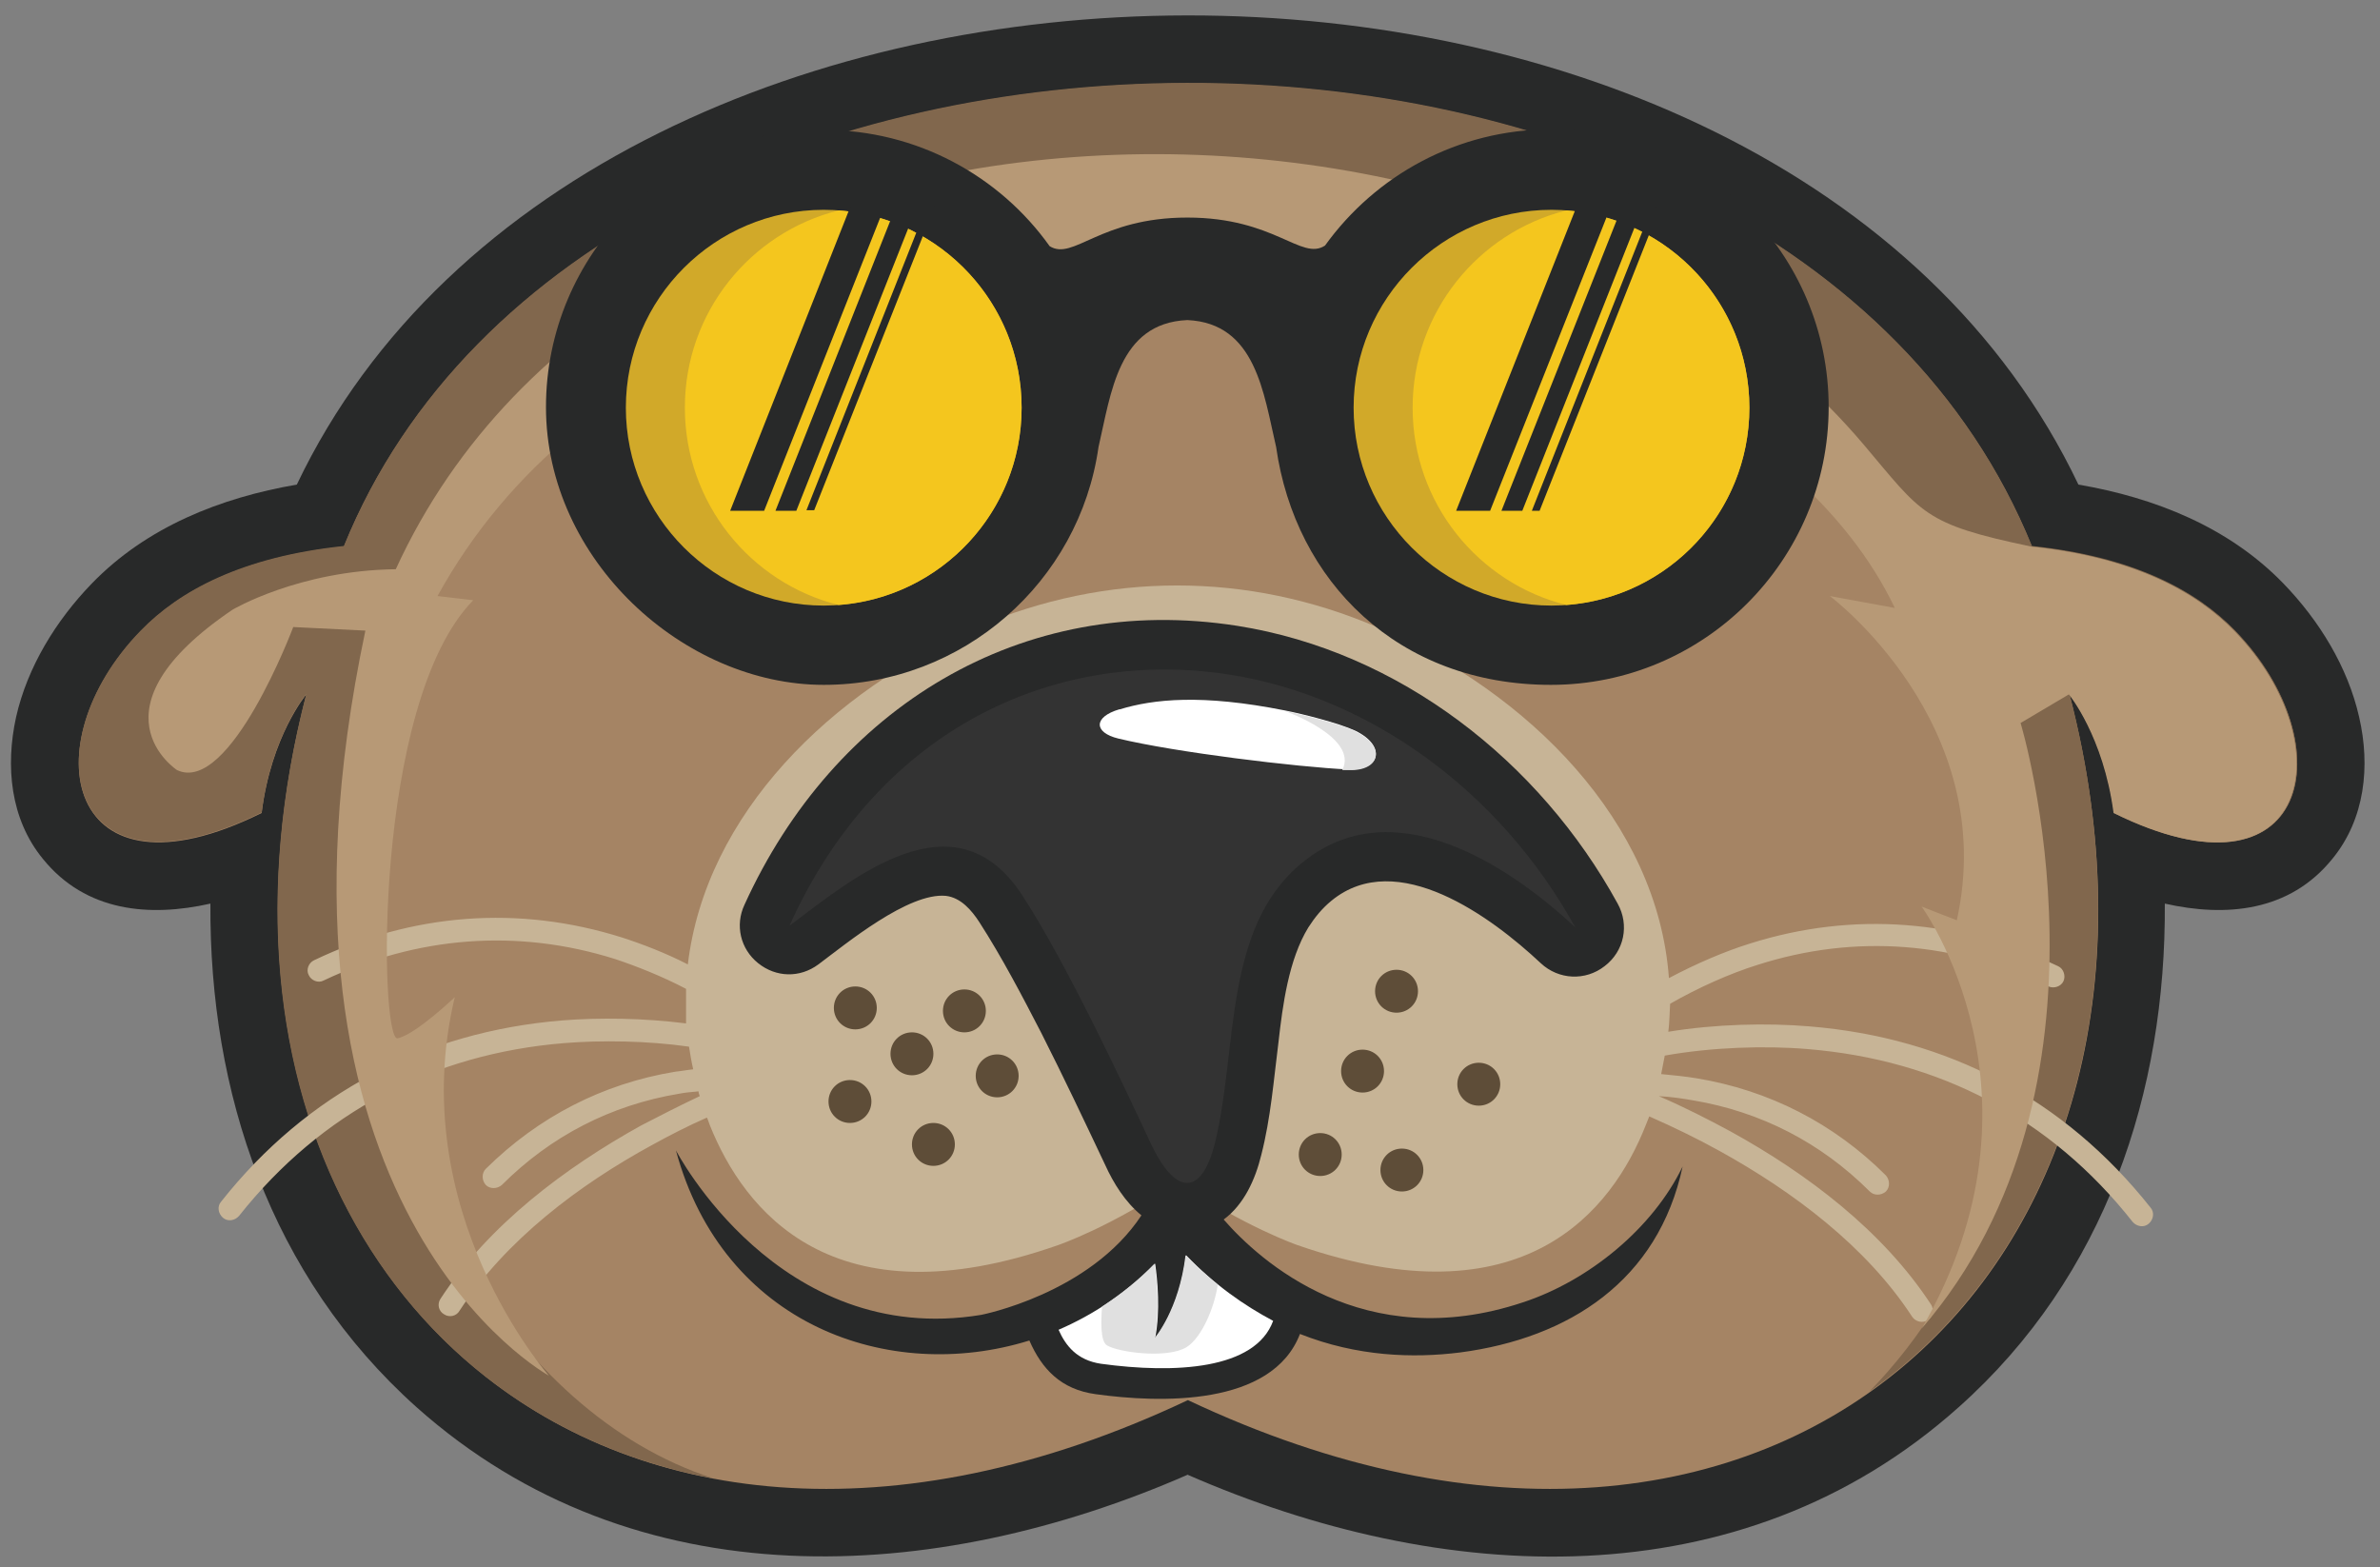
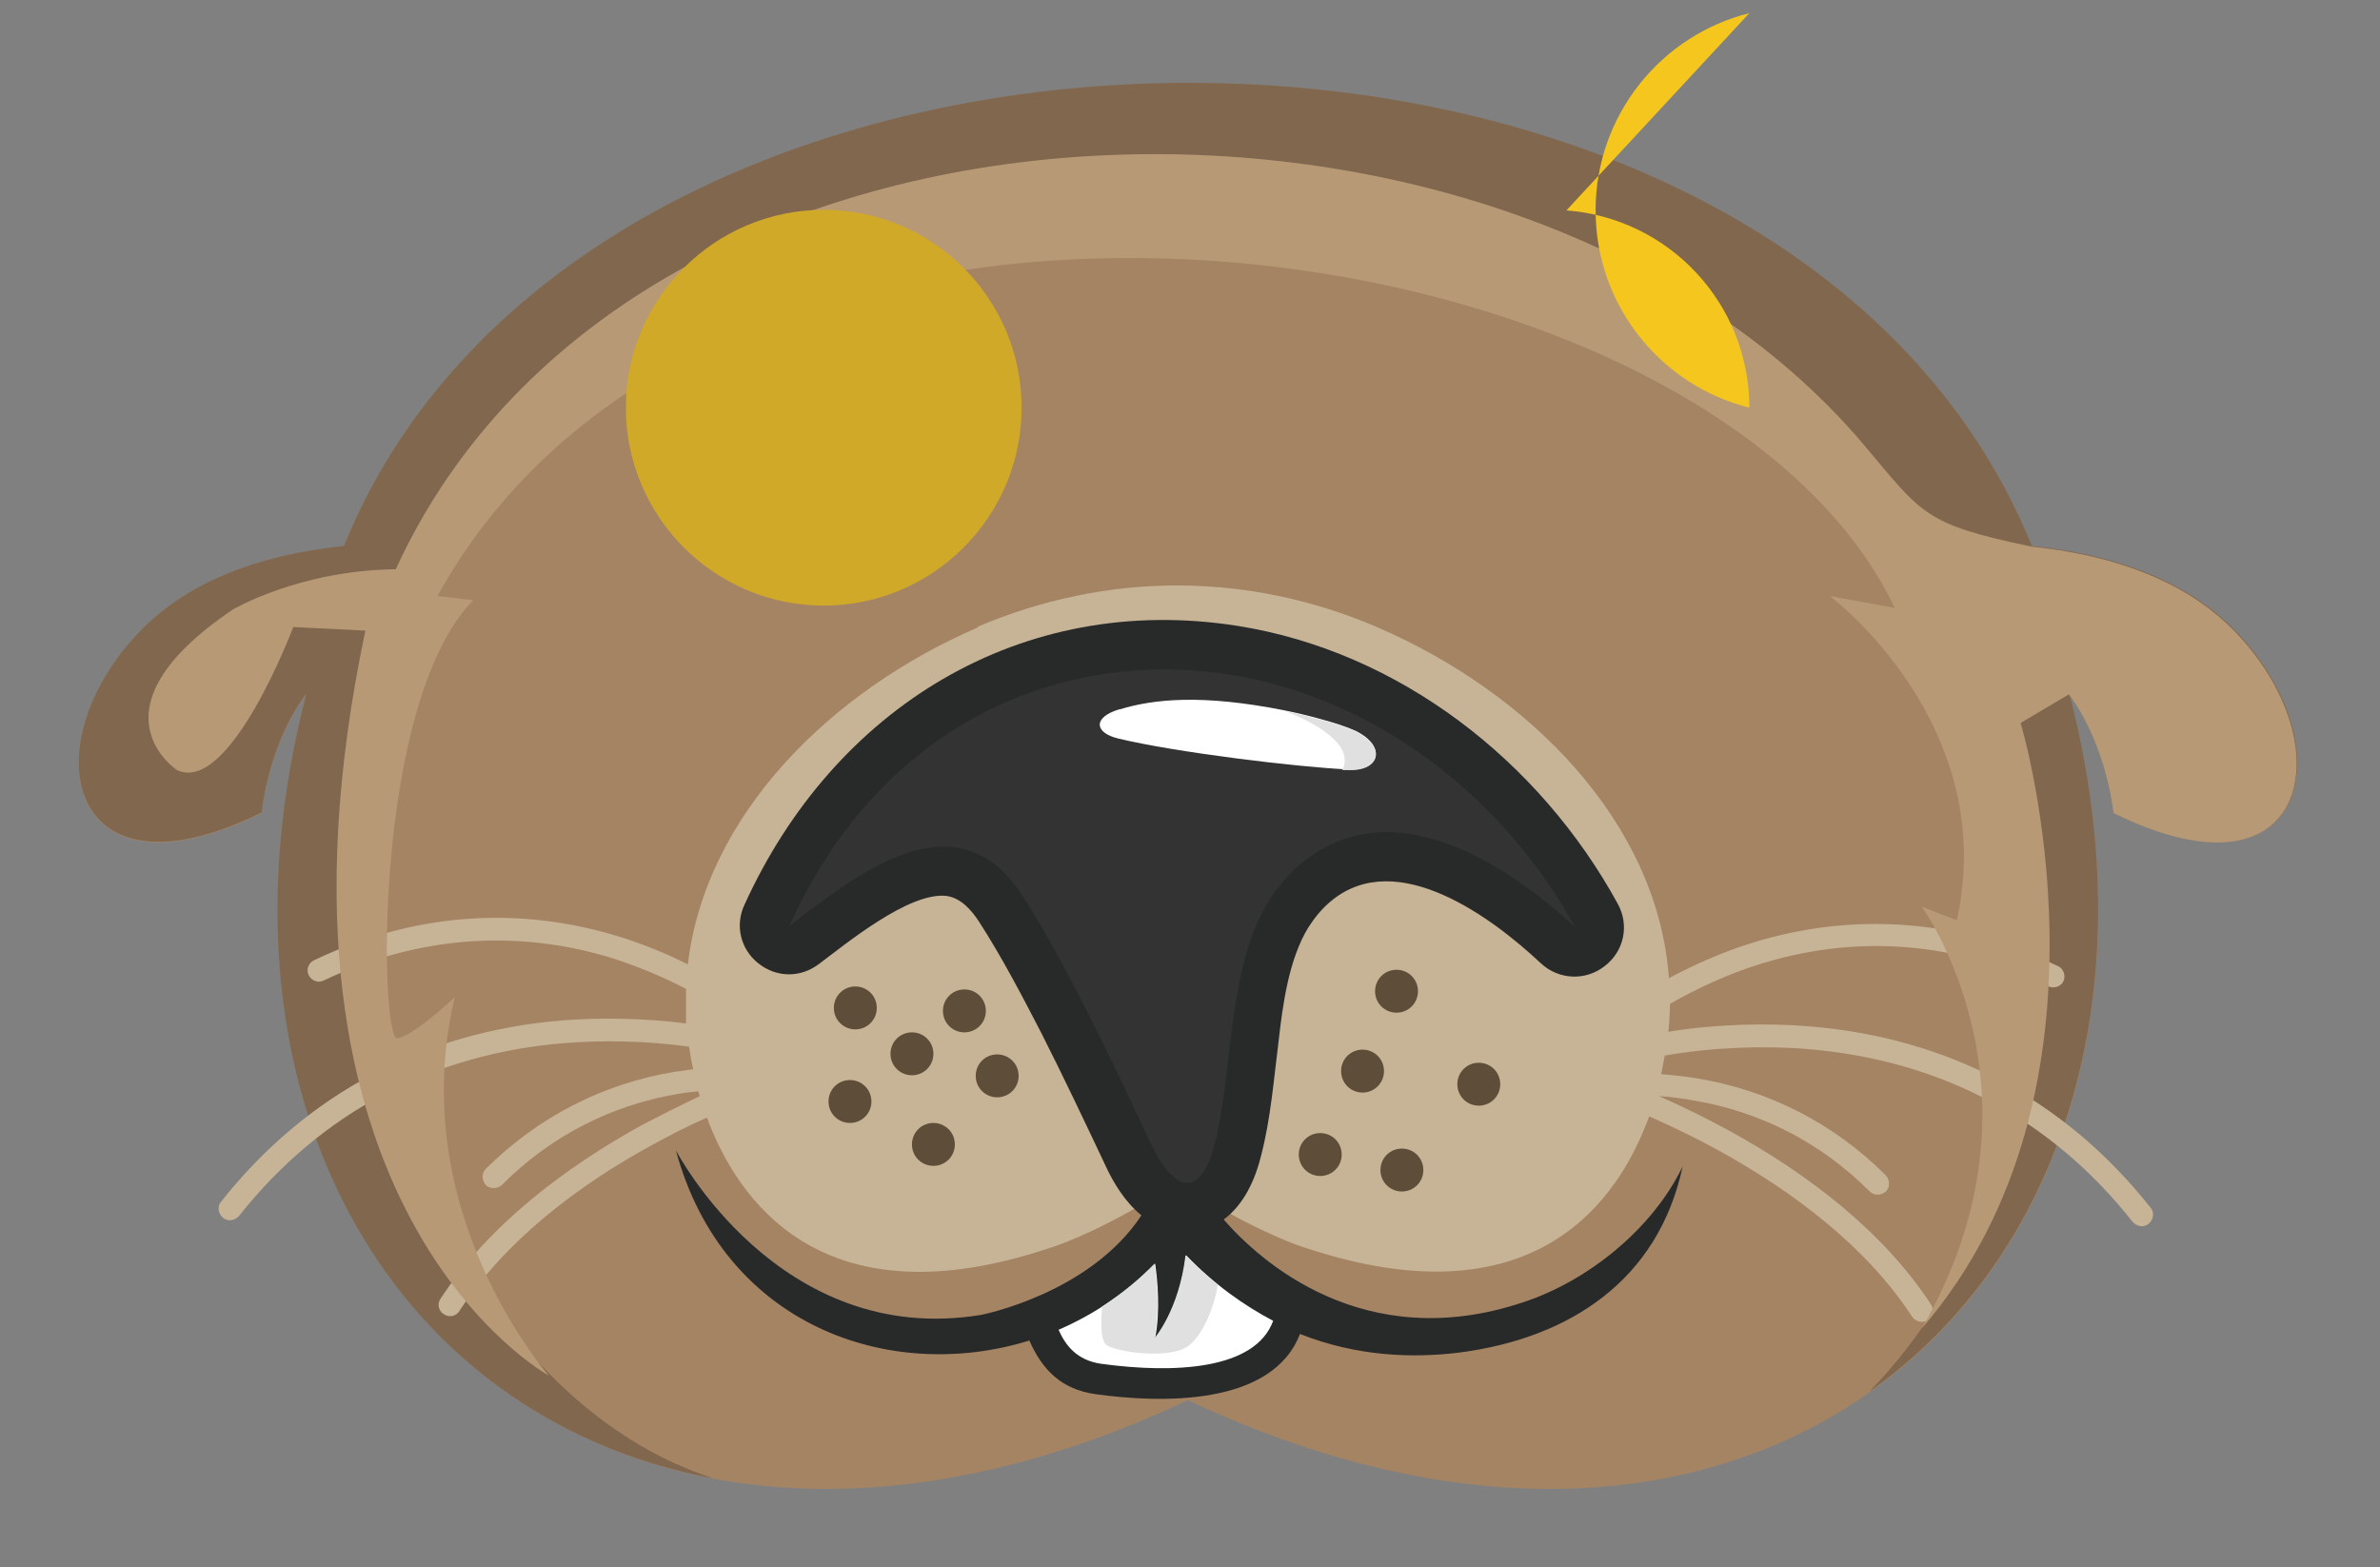
<svg xmlns="http://www.w3.org/2000/svg" version="1.1" viewBox="0 0 399.3 262.9">
  <rect x="0" y="0" width="399.3" height="262.9" fill="#808080" stroke="none" />
  <defs>
    <style>
      .cls-1 {
        fill: #c7b496;
      }

      .cls-1, .cls-2, .cls-3, .cls-4, .cls-5, .cls-6, .cls-7, .cls-8, .cls-9, .cls-10, .cls-11 {
        fill-rule: evenodd;
      }

      .cls-2 {
        fill: #a58464;
      }

      .cls-3 {
        fill: #fff;
      }

      .cls-4 {
        fill: #f4c61e;
      }

      .cls-5 {
        fill: #b79976;
      }

      .cls-6 {
        fill: #5e4d38;
      }

      .cls-7 {
        fill: #e0e0e0;
      }

      .cls-8 {
        fill: #81674d;
      }

      .cls-9 {
        fill: #333;
      }

      .cls-10 {
        fill: #d1a929;
      }

      .cls-11 {
        fill: #282929;
      }
    </style>
  </defs>
  <g>
    <g id="_レイヤー_15" data-name="レイヤー_15">
-       <path class="cls-11" d="M199.3,247.4c-42.5,18.6-92.7,21.4-129.4-11.3-24.6-22-34.8-53-34.6-84.5-10.2,2.3-20.9,1.4-28.1-7.5-5.5-6.7-6.3-15.6-4.5-23.8,1.9-8.4,6.7-16.2,12.7-22.4,9.2-9.5,21.6-14.4,34.4-16.6,49.9-104.7,248.8-105.2,298.9,0,12.8,2.2,25.2,7.1,34.4,16.6,6,6.2,10.8,14,12.7,22.4,1.9,8.2,1,17.1-4.5,23.8-7.2,8.9-17.9,9.8-28.1,7.5.2,31.5-9.9,62.5-34.6,84.5-36.7,32.8-86.9,29.9-129.4,11.3h0Z" />
      <path class="cls-2" d="M199.3,234.9c-99.3,46.9-172.5-23.6-147.9-118.4,0,0-5.9,7-7.5,19.9-32.9,16.3-38.8-11.5-20.3-30.5,6.5-6.7,17-12.4,34.1-14.2,41.8-103.1,240.9-104.1,283.2,0,17.1,1.8,27.6,7.5,34.1,14.2,18.5,19.1,12.7,46.8-20.3,30.5-1.7-12.9-7.5-19.9-7.5-19.9,24.7,94.8-48.5,165.3-147.9,118.4h0Z" />
      <path class="cls-8" d="M119.5,248c-54.5-10.3-85.5-64.9-68.1-131.6,0,0-5.9,7-7.5,19.9-32.9,16.3-38.8-11.5-20.3-30.5,6.5-6.7,17-12.4,34.1-14.2,41.8-103.1,240.9-104.1,283.2,0,17.1,1.8,27.6,7.5,34.1,14.2,18.5,19.1,12.7,46.8-20.3,30.5-1.7-12.9-7.5-19.9-7.5-19.9,13.2,50.8-1.7,94.6-33.6,117.1,35.7-36.6,35-104.3,5.4-144.1-36.4-48.8-110.8-74.1-175-52.1-119.6,41.1-92.6,188.6-24.4,210.7h0Z" />
      <path class="cls-1" d="M164.2,105.2c-24.8,10.7-45.8,31.4-48.8,56.6-3.7-1.9-7.6-3.4-11-4.5-17.4-5.5-35.2-4.1-51.7,3.8-.9.4-1.4,1.6-.9,2.5.4.9,1.6,1.4,2.5.9,15.6-7.4,32.4-8.8,48.9-3.6,3.6,1.2,7.9,2.9,11.9,5,0,1.9,0,3.8,0,5.8-7.1-.9-14.6-1-20.8-.5-23.1,1.9-42.8,12.2-57.2,30.4-.7.8-.5,2,.3,2.7.8.7,2,.5,2.7-.3,13.8-17.4,32.5-27.2,54.6-29,6.2-.5,13.9-.4,20.9.6.2,1.3.4,2.5.7,3.8-1,.1-2,.3-3,.4-12.2,2-23,7.6-31.8,16.3-.7.7-.7,1.9,0,2.7.7.7,1.9.7,2.7,0,8.2-8.2,18.3-13.4,29.7-15.3,1-.2,2.1-.3,3.3-.4,0,.3.1.5.2.8-3.4,1.6-6.7,3.3-9.8,4.9-12.8,7.1-25.6,16.7-33.7,29.1-.6.9-.3,2.1.6,2.6.9.6,2.1.3,2.6-.6,7.7-11.8,20-21.1,32.3-27.8,2.9-1.6,6-3.2,9.2-4.6.2.4.3.8.5,1.3,5.7,14.2,20.5,33.4,58.4,20.1,0,0,9.1-3.1,20.1-10.7,11.1,7.6,20.1,10.7,20.1,10.7,38,13.2,52.8-5.9,58.4-20.1.2-.5.4-1,.6-1.5,4.1,1.8,8.2,3.8,11.8,5.8,12.3,6.8,24.6,16,32.3,27.8.6.9,1.8,1.1,2.6.6.9-.6,1.1-1.8.6-2.6-8.1-12.4-20.8-22-33.7-29.1-3.7-2-7.8-4.1-12-5.9,2,.1,4,.4,5.7.7,11.4,1.9,21.5,7.1,29.7,15.3.7.7,1.9.7,2.7,0,.7-.7.7-1.9,0-2.7-8.7-8.7-19.6-14.3-31.8-16.3-1.8-.3-3.8-.5-5.9-.7.2-1,.4-2,.6-3.1,7.8-1.4,16.8-1.7,23.9-1.1,22.1,1.8,40.8,11.5,54.6,29,.7.8,1.9,1,2.7.3.8-.7,1-1.9.3-2.7-14.5-18.3-34.1-28.5-57.2-30.4-7.1-.6-15.8-.4-23.7.9.2-1.6.2-3.1.3-4.7,4.7-2.7,10.1-5.1,14.6-6.5,16.5-5.3,33.3-3.9,48.9,3.6.9.4,2.1,0,2.5-.9.4-.9,0-2.1-.9-2.5-16.5-7.8-34.3-9.3-51.7-3.8-4.2,1.3-9.1,3.4-13.6,5.8-1.9-26.2-23.5-47.9-49-58.9-21.7-9.3-45.3-9.3-67.1,0h0Z" />
      <path class="cls-6" d="M248.1,178.3c2,0,3.6,1.6,3.6,3.6s-1.6,3.6-3.6,3.6-3.6-1.6-3.6-3.6,1.6-3.6,3.6-3.6h0ZM142.6,181.2c2,0,3.6,1.6,3.6,3.6s-1.6,3.6-3.6,3.6-3.6-1.6-3.6-3.6,1.6-3.6,3.6-3.6h0ZM143.5,165.5c2,0,3.6,1.6,3.6,3.6s-1.6,3.6-3.6,3.6-3.6-1.6-3.6-3.6,1.6-3.6,3.6-3.6h0ZM153,173.2c2,0,3.6,1.6,3.6,3.6s-1.6,3.6-3.6,3.6-3.6-1.6-3.6-3.6,1.6-3.6,3.6-3.6h0ZM156.6,188.4c2,0,3.6,1.6,3.6,3.6s-1.6,3.6-3.6,3.6-3.6-1.6-3.6-3.6,1.6-3.6,3.6-3.6h0ZM167.3,176.9c2,0,3.6,1.6,3.6,3.6s-1.6,3.6-3.6,3.6-3.6-1.6-3.6-3.6,1.6-3.6,3.6-3.6h0ZM161.8,166c2,0,3.6,1.6,3.6,3.6s-1.6,3.6-3.6,3.6-3.6-1.6-3.6-3.6,1.6-3.6,3.6-3.6h0ZM221.5,190.1c2,0,3.6,1.6,3.6,3.6s-1.6,3.6-3.6,3.6-3.6-1.6-3.6-3.6,1.6-3.6,3.6-3.6h0ZM235.2,192.7c2,0,3.6,1.6,3.6,3.6s-1.6,3.6-3.6,3.6-3.6-1.6-3.6-3.6,1.6-3.6,3.6-3.6h0ZM228.6,176.1c2,0,3.6,1.6,3.6,3.6s-1.6,3.6-3.6,3.6-3.6-1.6-3.6-3.6,1.6-3.6,3.6-3.6h0ZM234.3,162.7c2,0,3.6,1.6,3.6,3.6s-1.6,3.6-3.6,3.6-3.6-1.6-3.6-3.6,1.6-3.6,3.6-3.6h0Z" />
      <path class="cls-11" d="M124.9,151.8c15-33,46.4-52.5,82.7-46.8,27.2,4.3,50.7,22.7,63.8,46.6,2,3.6,1.1,8-2.2,10.5-3.2,2.5-7.7,2.3-10.7-.5-8.2-7.7-24.1-19.5-35.1-10.5-1.6,1.3-2.8,2.8-3.9,4.5-3.3,5.4-4.3,13-5,19.2-.8,6.3-1.3,12.8-2.9,19-1,4.1-2.9,8.3-6.3,10.8,6,6.9,23.5,22.8,50.2,13.9,11-3.6,21.8-12.4,26.8-22.8-4.1,19.2-19.1,28.8-37.3,31.2-7.9,1-17.3.7-26.9-3.1-4.7,12.2-23.5,11.6-34.3,10.1-5.8-.8-9-4.2-11.1-9-23.5,7.3-51.4-2.6-59.3-31.9,0,0,17.2,33.2,51.2,27.6,0,0,18.2-3.5,26.9-16.7-2.7-2.2-4.7-5.4-6.1-8.5-3.5-7.4-7-14.8-10.7-22.1-3.2-6.2-6.6-12.7-10.4-18.6-1.3-2-3.1-4.1-5.6-4.4-6.3-.6-16.7,8-21.4,11.5-3.1,2.3-7.1,2.2-10.1-.2-3-2.4-3.9-6.4-2.3-9.8h0Z" />
      <path class="cls-9" d="M132.5,155.2c15.3-33.8,45.5-46.5,73.9-42,23.3,3.7,45.2,19.4,57.9,42.4-11.9-11.1-31-23.1-45.9-10.8-13.3,10.9-10.7,31.6-14.6,47.1-2.3,9-6.7,8.5-10.7,0-5-10.7-14.4-30.7-21.6-41.7-11.3-17.4-28.6-2.7-38.9,5h0Z" />
      <path class="cls-3" d="M177.6,223.1c1.2,2.7,3.1,5.1,7.1,5.7,12.4,1.7,25.9,1,28.9-7.2-4.9-2.6-9.9-6.1-14.6-11-1.1,9.2-5.2,13.9-5.2,13.9.9-4.5.4-9.8,0-12.5-4.7,4.8-10.2,8.5-16.2,11.1h0Z" />
      <path class="cls-7" d="M204.4,215.6c-1.8-1.5-3.7-3.1-5.5-5-1.1,9.2-5.2,13.9-5.2,13.9.9-4.5.4-9.8,0-12.5-2.7,2.8-5.6,5.1-8.8,7.2-.2,2.4-.3,5.8.8,6.5,1.9,1.2,10.2,2.3,13.4.3,2.5-1.6,4.6-6.5,5.2-10.4h0Z" />
      <path class="cls-5" d="M340.8,91.7c17.1,1.8,27.6,7.5,34.1,14.2,18.5,19.1,12.7,46.8-20.3,30.5-1.7-12.9-7.5-19.9-7.5-19.9l-8.1,4.8s18.5,61-16.6,101.6c22.9-39.4,0-70.8,0-70.8l5.9,2.3c7.3-33-21.3-54.4-21.3-54.4l10.9,2c-31.5-66.1-196.7-88.8-244.5-2l6,.7c-16.9,17.2-15.7,74.1-12.7,73.5,3-.6,9.6-6.9,9.6-6.9-8.6,36,15.8,63.5,15.8,63.5,0,0-51.3-27.9-30.8-125l-12.1-.6s-10.6,28.2-19.5,24c0,0-15.5-10.1,9.3-26.9,0,0,11.1-6.6,27.4-6.8C106.5,8,253.8,5.2,312.6,74.5c9.9,11.7,10,13.4,28.2,17.2h0Z" />
      <path class="cls-3" d="M187.9,119c5.6-1.7,13.7-2.6,27.7.2,3,.6,9,2.1,11.8,3.4,5.3,2.6,4.1,6.7-1.1,6.5-8.7-.4-29.2-2.9-38.7-5.2-4.1-1-4.2-3.6.2-4.9h0Z" />
      <path class="cls-7" d="M215.6,119.3c3,.6,9,2.1,11.8,3.4,5.3,2.6,4.1,6.7-1.1,6.5-.4,0-.7,0-1.1,0,2.8-5.5-9.6-9.9-9.6-9.9h0Z" />
-       <path class="cls-11" d="M138.2,21.8c15.6,0,29.5,7.7,37.9,19.5h0c4,2.5,8.4-4.8,23.1-4.8s19.1,7.3,23.1,4.7h0c8.5-11.8,22.3-19.5,37.9-19.5,25.7,0,46.6,20.9,46.6,46.6s-20.9,46.6-46.6,46.6-42.9-17.4-46.1-39.9c-2.1-9-3.4-20.8-14.9-21.3-11.6.5-12.8,12.3-14.9,21.3-3.2,22.6-22.7,39.9-46.1,39.9s-46.6-20.9-46.6-46.6,20.9-46.6,46.6-46.6h0Z" />
      <path class="cls-10" d="M138.2,35.2c18.3,0,33.2,14.9,33.2,33.2s-14.9,33.2-33.2,33.2-33.2-14.9-33.2-33.2,14.9-33.2,33.2-33.2h0Z" />
-       <path class="cls-4" d="M140.7,35.3c17.2,1.3,30.7,15.6,30.7,33.1s-13.5,31.8-30.7,33.1c-14.8-3.7-25.8-17.1-25.8-33.1s11-29.4,25.8-33.1h0Z" />
-       <path class="cls-10" d="M260.3,35.2c18.3,0,33.2,14.9,33.2,33.2s-14.9,33.2-33.2,33.2-33.2-14.9-33.2-33.2,14.9-33.2,33.2-33.2h0Z" />
-       <path class="cls-4" d="M262.8,35.3c17.2,1.3,30.7,15.6,30.7,33.1s-13.5,31.8-30.7,33.1c-14.8-3.7-25.8-17.1-25.8-33.1s11-29.4,25.8-33.1h0Z" />
-       <path class="cls-11" d="M278.4,35c-.3-.2-.7-.4-1.1-.6l-20.3,51.3h1.3l20.1-50.7h0ZM276,33.7c-1-.5-2-.9-3-1.2l-21.1,53.2h3.5l20.6-52h0ZM271.3,32c-1.7-.5-3.5-.8-5.3-1.1l-21.7,54.8h5.7l21.3-53.7h0ZM149.7,31.4l-21.5,54.3h-5.7l21.9-55.4c1.8.2,3.6.6,5.3,1.1h0ZM156.9,34.4l-20.3,51.2h-1.3l20.5-51.8c.4.2.7.4,1.1.6h0ZM154.4,33.2l-20.8,52.5h-3.5l21.3-53.8c1,.4,2,.8,3,1.2h0Z" />
+       <path class="cls-4" d="M262.8,35.3c17.2,1.3,30.7,15.6,30.7,33.1c-14.8-3.7-25.8-17.1-25.8-33.1s11-29.4,25.8-33.1h0Z" />
    </g>
  </g>
</svg>